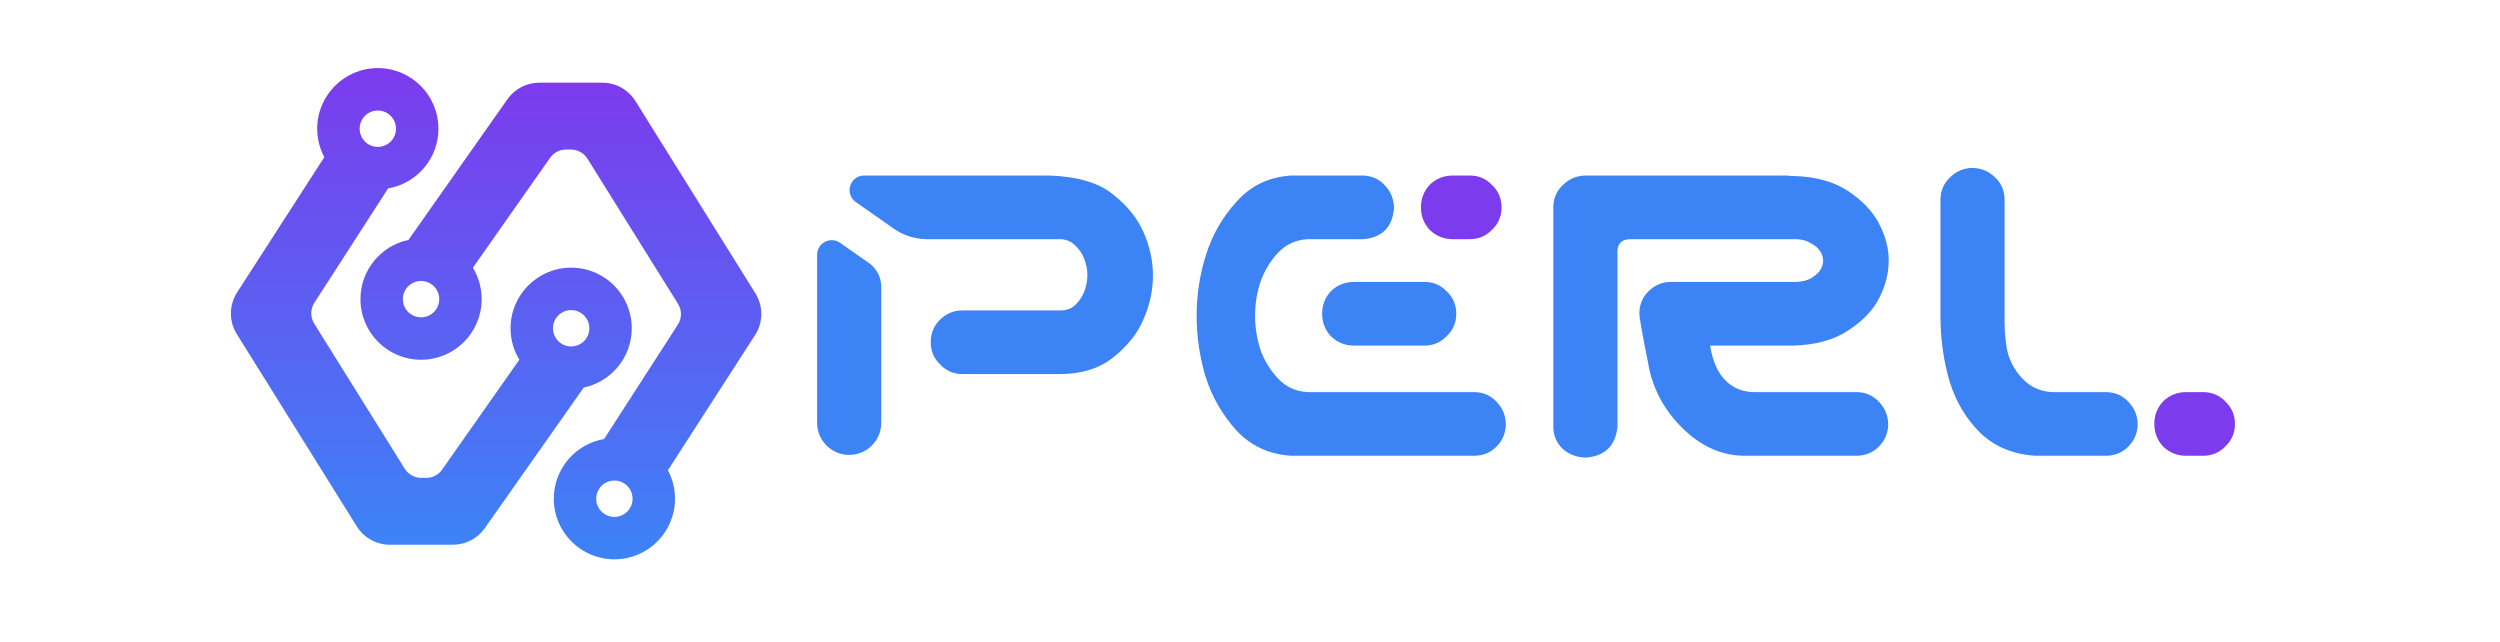
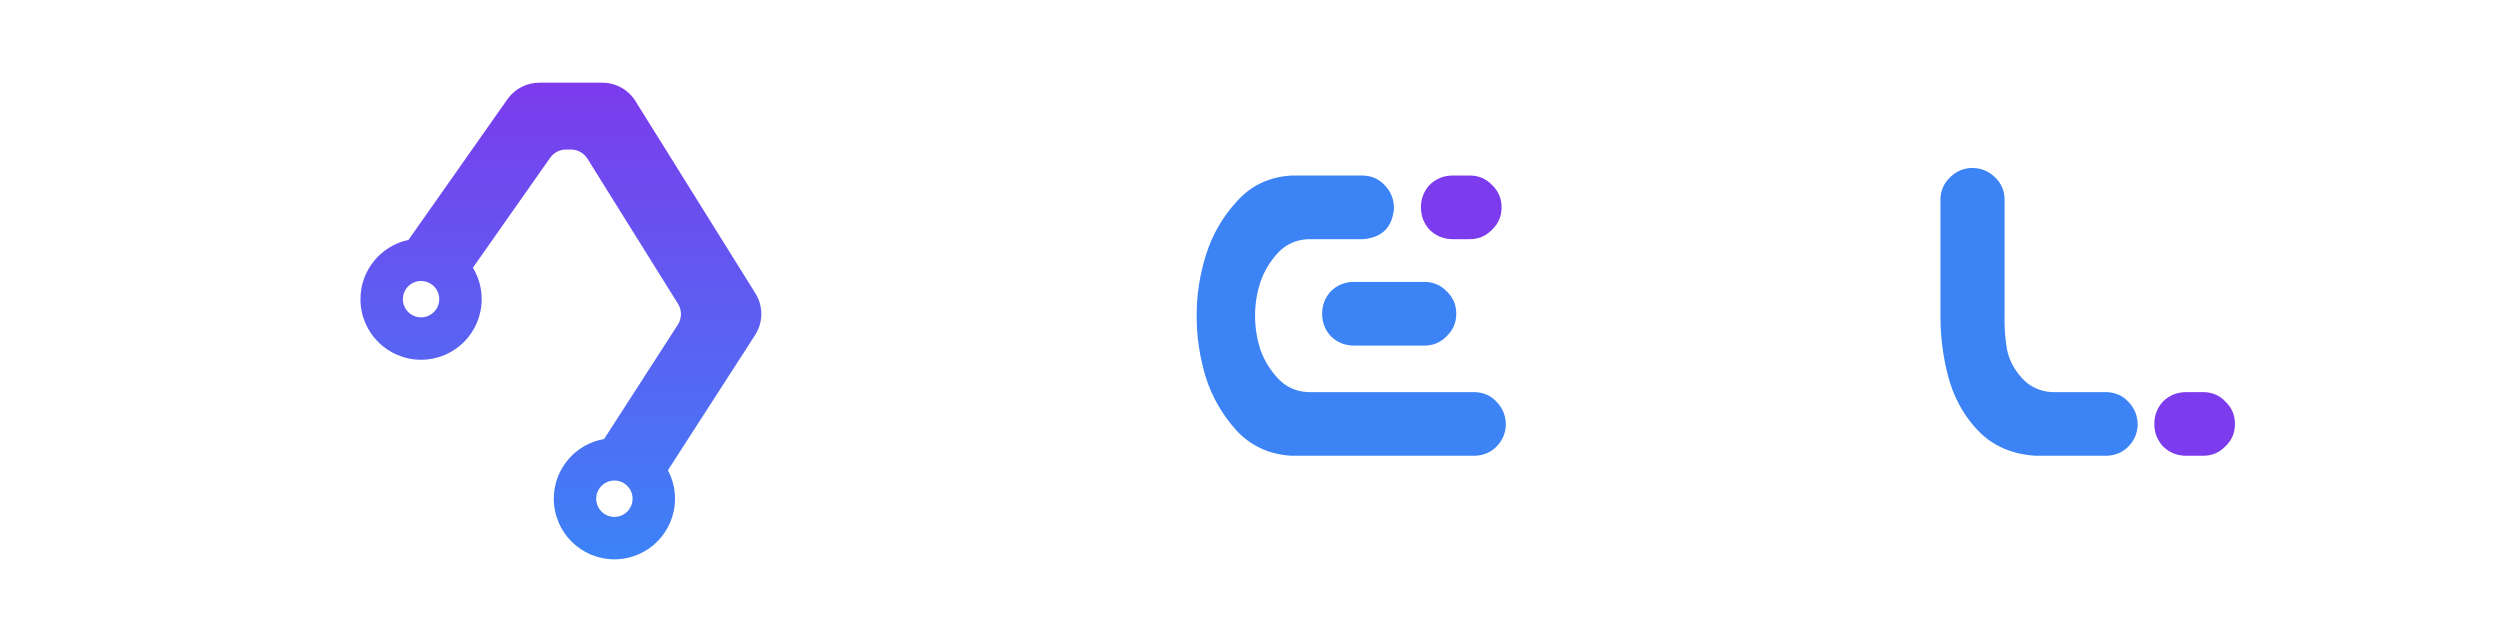
<svg xmlns="http://www.w3.org/2000/svg" width="514" height="132" viewBox="0 0 514 132" fill="none">
  <path d="M405.404 34.525C407.227 34.525 408.79 35.144 410.092 36.381C411.394 37.553 412.077 39.05 412.143 40.873V64.408C412.077 67.078 412.24 69.551 412.631 71.83C413.087 74.044 414.128 76.029 415.756 77.787C417.383 79.545 419.434 80.489 421.908 80.619H433.158C434.981 80.684 436.479 81.368 437.65 82.67C438.887 83.972 439.506 85.534 439.506 87.357C439.441 89.115 438.79 90.613 437.553 91.85C436.381 93.022 434.916 93.64 433.158 93.705H418.588C414.031 93.445 410.255 91.915 407.26 89.115C404.33 86.251 402.214 82.768 400.912 78.666C399.675 74.564 399.024 70.203 398.959 65.58V40.873C399.024 39.115 399.675 37.65 400.912 36.478C402.149 35.242 403.646 34.59 405.404 34.525Z" fill="#3C83F6" />
-   <path d="M332.553 87.725C332.162 91.631 330.014 93.747 326.107 94.072C324.285 94.072 322.689 93.486 321.322 92.314C320.02 91.078 319.369 89.547 319.369 87.725V42.435C319.434 40.613 320.118 39.115 321.42 37.943C322.722 36.706 324.285 36.088 326.107 36.088H367.025C367.416 36.088 367.807 36.12 368.197 36.185H368.783C373.341 36.316 377.084 37.357 380.014 39.31C382.943 41.264 385.059 43.51 386.361 46.049C387.663 48.523 388.314 51.029 388.314 53.568C388.314 56.172 387.663 58.744 386.361 61.283C385.124 63.757 383.008 65.971 380.014 67.924C377.084 69.877 373.341 70.919 368.783 71.049H351.596C352.117 74.304 353.191 76.713 354.818 78.275C356.381 79.838 358.367 80.619 360.775 80.619H381.869C383.692 80.684 385.189 81.368 386.361 82.67C387.598 83.972 388.217 85.534 388.217 87.357C388.152 89.115 387.501 90.613 386.264 91.85C385.092 93.022 383.627 93.64 381.869 93.705H359.018C354.2 93.77 349.838 91.882 345.932 88.041C342.025 84.2 339.649 79.643 338.803 74.369C337.631 68.51 337.045 65.222 337.045 64.506C337.045 62.683 337.663 61.153 338.9 59.916C340.202 58.614 341.765 57.963 343.588 57.963H369.369C370.606 57.898 371.615 57.637 372.397 57.182C373.243 56.661 373.861 56.107 374.252 55.522C374.643 54.87 374.838 54.219 374.838 53.568C374.838 52.917 374.643 52.299 374.252 51.713C373.861 51.062 373.243 50.508 372.397 50.053C371.615 49.532 370.606 49.239 369.369 49.174H335.092C333.399 49.239 332.553 50.085 332.553 51.713V87.725Z" fill="#3C83F6" />
  <path d="M265.561 36.088H280.256C282.079 36.153 283.576 36.837 284.748 38.139C285.985 39.441 286.604 41.003 286.604 42.826C286.278 46.732 284.162 48.848 280.256 49.174H268.881C266.407 49.304 264.356 50.248 262.729 52.006C261.101 53.764 259.896 55.782 259.115 58.06C258.399 60.274 258.041 62.553 258.041 64.897C258.041 67.24 258.399 69.551 259.115 71.83C259.896 74.044 261.101 76.029 262.729 77.787C264.356 79.545 266.407 80.489 268.881 80.619H303.256C305.079 80.684 306.576 81.368 307.748 82.67C308.985 83.972 309.604 85.534 309.604 87.357C309.538 89.115 308.887 90.613 307.65 91.85C306.479 93.022 305.014 93.64 303.256 93.705H265.561C261.003 93.445 257.227 91.719 254.232 88.529C251.303 85.274 249.187 81.596 247.885 77.494C246.648 73.393 246.029 69.193 246.029 64.897C246.029 60.6 246.68 56.4 247.982 52.299C249.285 48.197 251.4 44.551 254.33 41.361C257.26 38.106 261.003 36.348 265.561 36.088ZM299.408 64.506C299.408 66.329 298.757 67.859 297.455 69.096C296.218 70.398 294.688 71.049 292.865 71.049H278.373C276.55 71.049 274.988 70.43 273.686 69.193C272.449 67.891 271.83 66.329 271.83 64.506C271.83 62.683 272.449 61.12 273.686 59.818C274.988 58.581 276.55 57.963 278.373 57.963H292.865C294.688 57.963 296.218 58.614 297.455 59.916C298.757 61.153 299.408 62.683 299.408 64.506Z" fill="#3C83F6" />
  <path d="M306.771 47.221C308.073 45.984 308.724 44.454 308.724 42.631C308.724 40.808 308.073 39.278 306.771 38.041C305.534 36.739 304.004 36.088 302.181 36.088H298.689C296.866 36.088 295.304 36.706 294.001 37.943C292.764 39.245 292.146 40.808 292.146 42.631C292.146 44.454 292.764 46.016 294.001 47.318C295.304 48.555 296.866 49.174 298.689 49.174H302.181C304.004 49.174 305.534 48.523 306.771 47.221Z" fill="#7C3BED" />
  <path d="M457.553 91.752C458.855 90.515 459.506 88.985 459.506 87.162C459.506 85.339 458.855 83.809 457.553 82.572C456.316 81.27 454.786 80.619 452.963 80.619H449.471C447.648 80.619 446.085 81.238 444.783 82.475C443.546 83.777 442.928 85.339 442.928 87.162C442.928 88.985 443.546 90.547 444.783 91.85C446.085 93.087 447.648 93.705 449.471 93.705H452.963C454.786 93.705 456.316 93.054 457.553 91.752Z" fill="#7C3BED" />
-   <path d="M178.626 54.06C180.23 55.183 181.185 57.017 181.185 58.975V86.937C181.185 90.578 178.233 93.529 174.592 93.529C170.951 93.529 168 90.578 168 86.937V52.383C168 49.956 170.732 48.533 172.721 49.925L178.626 54.06Z" fill="#3C83F6" />
-   <path d="M215.755 36.088C221.484 36.283 225.814 37.553 228.743 39.897C231.673 42.175 233.789 44.779 235.091 47.709C236.393 50.639 237.044 53.601 237.044 56.596C237.044 59.721 236.393 62.748 235.091 65.678C233.854 68.607 231.738 71.244 228.743 73.588C225.814 75.867 222.07 76.973 217.513 76.908H197.902C196.08 76.908 194.55 76.257 193.313 74.955C192.011 73.718 191.36 72.188 191.36 70.365C191.36 68.542 191.979 67.012 193.216 65.775C194.518 64.474 196.08 63.822 197.902 63.822H218.099C219.335 63.822 220.345 63.431 221.126 62.65C221.972 61.804 222.591 60.86 222.981 59.818C223.372 58.712 223.567 57.605 223.567 56.498C223.567 55.456 223.372 54.415 222.981 53.373C222.591 52.266 221.972 51.322 221.126 50.541C220.345 49.695 219.335 49.239 218.099 49.174H190.636C188.174 49.174 185.77 48.416 183.753 47.004L175.958 41.545C173.556 39.863 174.746 36.088 177.679 36.088H215.755Z" fill="#3C83F6" />
  <path fill-rule="evenodd" clip-rule="evenodd" d="M126.319 114.998C119.438 114.998 113.859 109.419 113.859 102.538C113.859 96.378 118.33 91.266 124.204 90.261L139.366 66.751C140.205 65.449 140.218 63.78 139.398 62.466L120.783 32.631C120.052 31.46 118.77 30.748 117.389 30.748L116.372 30.748C115.069 30.748 113.848 31.383 113.099 32.449L97.225 55.044C98.371 56.929 99.031 59.141 99.031 61.509C99.031 68.39 93.452 73.968 86.57 73.968C79.689 73.968 74.111 68.39 74.111 61.509C74.111 55.513 78.346 50.509 83.987 49.319L104.329 20.4C105.827 18.27 108.269 17.003 110.873 17.003L123.852 17.003C126.613 17.003 129.178 18.426 130.639 20.768L155.314 60.313C156.953 62.941 156.929 66.28 155.25 68.884L137.321 96.687C138.251 98.432 138.78 100.423 138.78 102.538C138.78 109.42 133.2 114.998 126.319 114.998ZM86.57 65.246C88.635 65.246 90.308 63.573 90.308 61.509C90.308 59.444 88.635 57.771 86.57 57.771C84.506 57.771 82.832 59.444 82.832 61.509C82.832 63.573 84.506 65.246 86.57 65.246ZM126.319 106.276C128.383 106.276 130.057 104.603 130.057 102.538C130.057 100.474 128.383 98.8 126.319 98.8C124.255 98.801 122.581 100.474 122.581 102.538C122.581 104.602 124.255 106.276 126.319 106.276Z" fill="url(#paint0_linear_86_5)" />
-   <path fill-rule="evenodd" clip-rule="evenodd" d="M77.681 14.002C84.562 14.002 90.141 19.581 90.141 26.462C90.141 32.622 85.67 37.734 79.796 38.739L64.634 62.249C63.794 63.551 63.782 65.22 64.602 66.534L83.217 96.369C83.948 97.54 85.231 98.251 86.611 98.251L87.628 98.251C88.931 98.251 90.152 97.617 90.901 96.551L106.776 73.956C105.629 72.071 104.969 69.859 104.969 67.491C104.969 60.61 110.548 55.032 117.43 55.032C124.311 55.032 129.889 60.61 129.889 67.491C129.889 73.487 125.654 78.491 120.013 79.681L99.671 108.6C98.173 110.73 95.731 111.997 93.127 111.997L80.148 111.997C77.388 111.997 74.822 110.574 73.361 108.232L48.686 68.687C47.047 66.059 47.071 62.72 48.75 60.116L66.679 32.313C65.749 30.568 65.22 28.577 65.22 26.462C65.22 19.58 70.8 14.002 77.681 14.002ZM117.43 63.754C115.365 63.754 113.692 65.427 113.692 67.491C113.692 69.556 115.365 71.229 117.43 71.229C119.494 71.229 121.168 69.556 121.168 67.491C121.168 65.427 119.494 63.754 117.43 63.754ZM77.681 22.724C75.617 22.724 73.943 24.397 73.943 26.462C73.943 28.526 75.617 30.2 77.681 30.2C79.745 30.199 81.419 28.526 81.419 26.462C81.419 24.398 79.745 22.724 77.681 22.724Z" fill="url(#paint1_linear_86_5)" />
  <defs>
    <linearGradient id="paint0_linear_86_5" x1="116.055" y1="17.003" x2="116.055" y2="114.998" gradientUnits="userSpaceOnUse">
      <stop stop-color="#7C3BED" />
      <stop offset="1" stop-color="#3C83F6" />
    </linearGradient>
    <linearGradient id="paint1_linear_86_5" x1="87.945" y1="111.997" x2="87.945" y2="14.002" gradientUnits="userSpaceOnUse">
      <stop stop-color="#3C83F6" />
      <stop offset="1" stop-color="#7C3BED" />
    </linearGradient>
  </defs>
</svg>